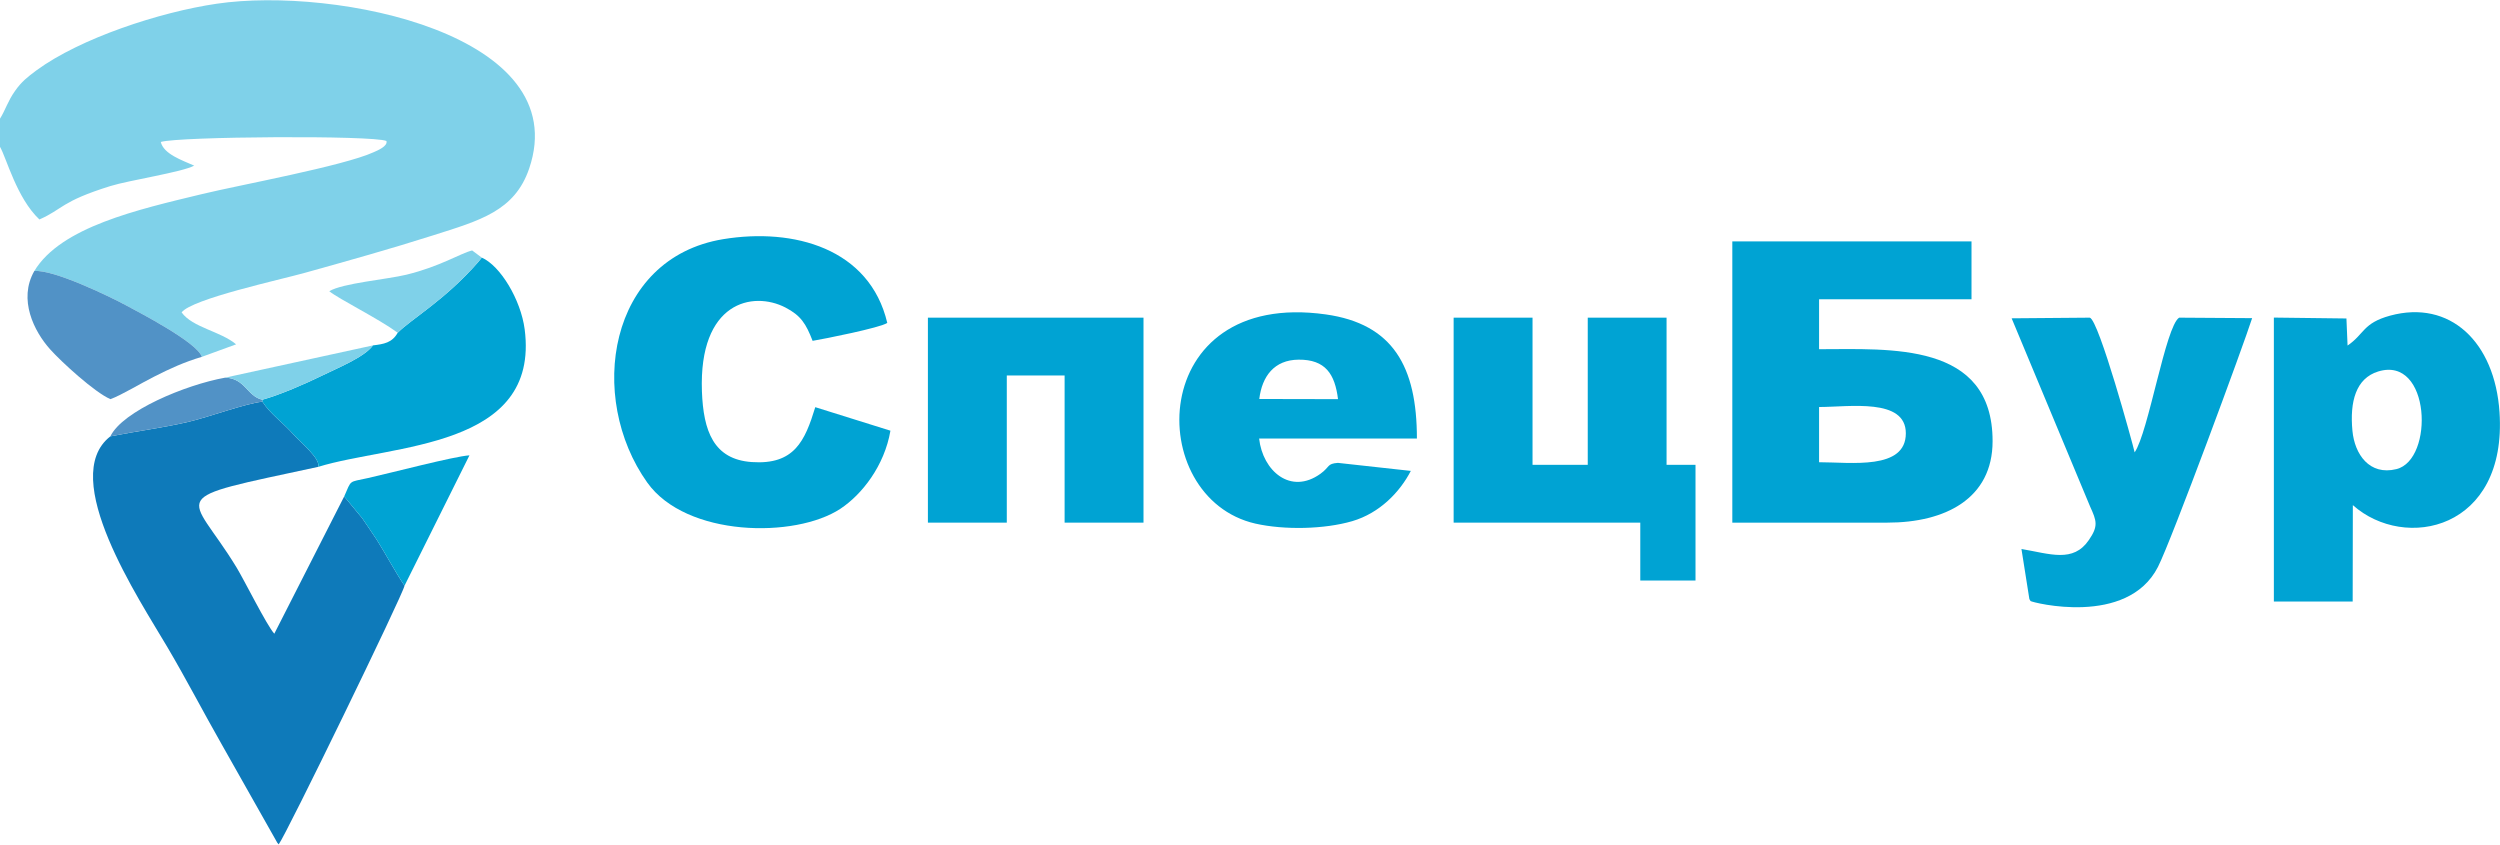
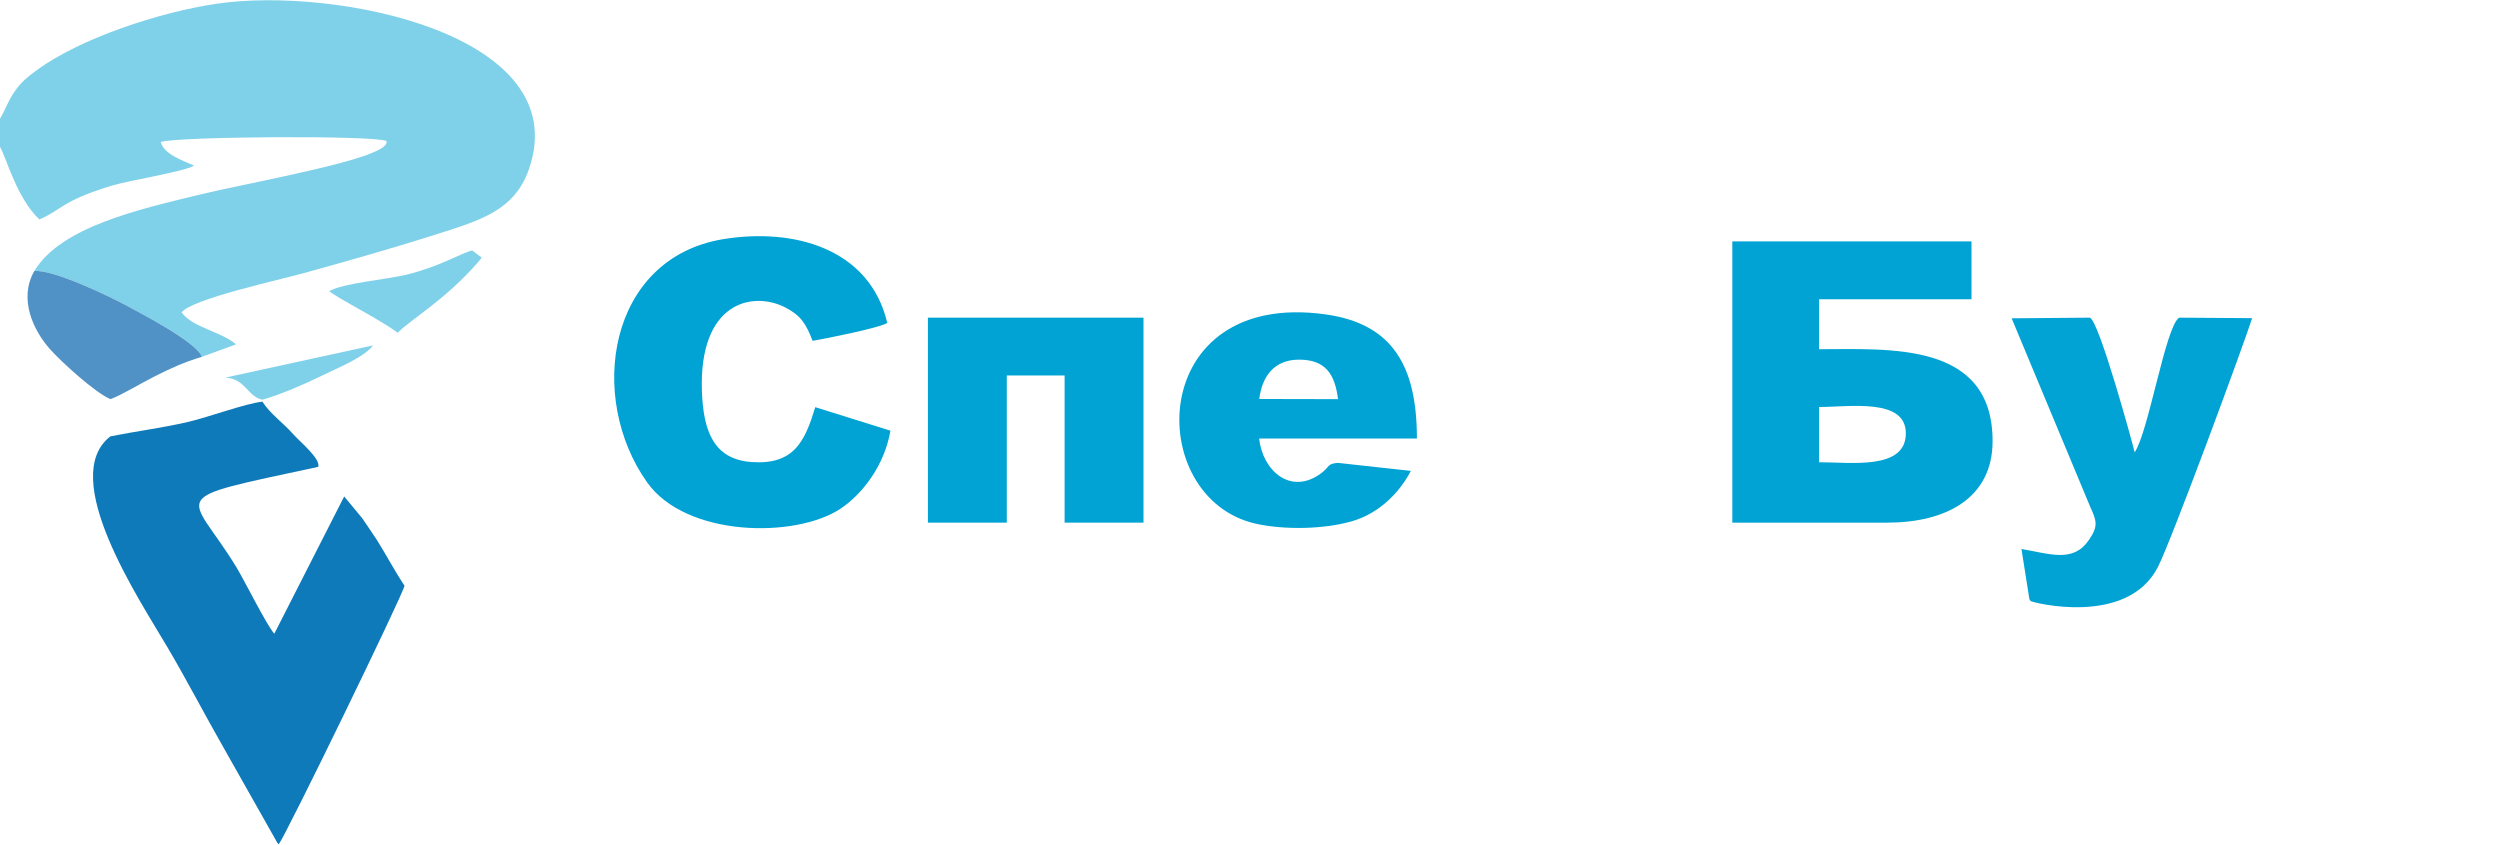
<svg xmlns="http://www.w3.org/2000/svg" xml:space="preserve" width="296px" height="100px" version="1.1" style="shape-rendering:geometricPrecision; text-rendering:geometricPrecision; image-rendering:optimizeQuality; fill-rule:evenodd; clip-rule:evenodd" viewBox="0 0 308.33 104.11">
  <defs>
    <style type="text/css"> .fil2 {fill:#00A3D3} .fil1 {fill:#0E7ABA} .fil3 {fill:#5192C6} .fil0 {fill:#7FD1E9} </style>
  </defs>
  <g id="Layer_x0020_1">
    <g id="_2800124830208">
      <path class="fil0" d="M0 14.61l0 3.47c0.8,1.37 2.05,6.31 4.86,8.96 2.93,-1.29 2.63,-2.21 8.75,-4.12 2.32,-0.72 8.89,-1.72 10.34,-2.52 -1.51,-0.67 -3.77,-1.43 -4.12,-2.92 2.18,-0.68 26.18,-0.84 27.83,-0.12 0.19,0.65 -1.12,1.18 -1.59,1.39 -3.74,1.7 -16.58,4.05 -21.12,5.15 -7.96,1.92 -17.44,4.06 -20.72,9.5 2.34,-0.22 9.23,3.11 11.26,4.2 1.47,0.8 8.8,4.56 9.41,6.38l4.22 -1.54c-1.93,-1.62 -5.38,-2.07 -6.72,-3.94 1.27,-1.67 12.18,-4.03 15.2,-4.88 5.3,-1.48 10.6,-2.96 15.81,-4.62 5.76,-1.83 10.06,-2.99 11.85,-8.23 5.66,-16.57 -23.86,-22.5 -38.52,-20.34 -7.04,1.03 -16.84,4.26 -22.23,8.21 -1.12,0.83 -1.86,1.41 -2.65,2.54 -0.91,1.28 -1.17,2.32 -1.86,3.43z" />
      <path class="fil1" d="M13.61 53.79c-6.51,5.05 3.6,20.15 7.03,25.99 2.36,4 4.42,7.99 6.74,12.06l6.82 12.07c0.04,0.05 0.11,0.14 0.17,0.2 0.85,-1.03 15.38,-30.91 15.52,-31.9 -1.18,-1.76 -2.31,-3.9 -3.4,-5.63 -0.65,-1.01 -1.19,-1.75 -1.83,-2.71l-2.21 -2.67 -8.62 16.93c-0.92,-1.01 -3.73,-6.66 -4.66,-8.18 -5.8,-9.54 -9.42,-8.2 10.08,-12.4 0.31,-1 -2.22,-3.06 -3.07,-4.01 -1.27,-1.44 -2.82,-2.49 -3.82,-4.03 -2.14,0.24 -6.58,1.89 -9.12,2.49 -3.21,0.75 -6.37,1.14 -9.63,1.79z" />
      <path class="fil2" d="M224.35 56.98l0 -6.81c3.72,0 10.7,-1.15 10.7,3.24 0.01,4.57 -6.79,3.57 -10.7,3.57zm-10.7 7.45l19.13 0c7.13,0 12.97,-2.96 12.97,-10.05 0,-12.31 -12.7,-11.34 -21.4,-11.34l0 -6.16 18.8 0 0 -7.14 -29.5 0 0 34.69z" />
      <path class="fil2" d="M109.82 53.09l-9.27 -2.9c-1.28,4.19 -2.59,7.13 -7.83,6.77 -4.72,-0.33 -5.97,-3.83 -6.15,-8.72 -0.39,-11.02 6.25,-12.43 10.3,-10.34 1.9,0.99 2.53,1.99 3.35,4.11 1.5,-0.25 8.32,-1.61 9.21,-2.21 -2.17,-9.2 -11.55,-11.76 -20.24,-10.33 -14.23,2.35 -16.83,19.54 -9.36,30.02 4.8,6.73 18.24,6.91 23.82,3.23 2.66,-1.76 5.43,-5.3 6.17,-9.63z" />
-       <path class="fil2" d="M293.3 45.79c6.49,-2 6.94,10.9 2.25,12.04 -3.32,0.82 -5.15,-1.83 -5.42,-4.73 -0.34,-3.59 0.42,-6.46 3.17,-7.31zm-3.77 -3.2l-0.14 -3.34 -8.95 -0.11 0 35.02 9.72 0 0.02 -11.89c6.42,5.72 19.06,3.05 18.09,-11.46 -0.58,-8.68 -6.12,-13.91 -13.49,-11.91 -3.39,0.93 -3.16,2.27 -5.25,3.69z" />
-       <polygon class="fil2" points="179.28,64.43 202.3,64.43 202.3,71.57 209.11,71.57 209.11,57.3 205.54,57.3 205.54,39.15 195.82,39.15 195.82,57.3 189.01,57.3 189.01,39.15 179.28,39.15 " />
      <path class="fil2" d="M257.78 62.45c0.8,1.76 1.04,2.4 -0.16,4.13 -1.93,2.83 -4.78,1.7 -8.31,1.1l0.98 6.2c0.02,-0.04 0.08,0.16 0.14,0.22 0.22,0.18 11.92,3.21 15.71,-4.2 1.67,-3.26 10.62,-27.53 11.62,-30.69l-9 -0.06c-1.67,1.03 -3.79,14.16 -5.49,16.61 -0.23,-1.03 -4.41,-16.31 -5.53,-16.61l-9.64 0.08 9.68 23.22z" />
      <polygon class="fil2" points="114.44,64.43 124.17,64.43 124.17,46.28 131.3,46.28 131.3,64.43 141.03,64.43 141.03,39.15 114.44,39.15 " />
      <path class="fil2" d="M155.31 49.18c0.34,-2.81 1.85,-4.82 4.84,-4.85 3.32,-0.03 4.49,1.78 4.87,4.87l-9.71 -0.02zm18.69 8.87l-8.99 -0.99c-1.38,0.1 -0.96,0.48 -2.15,1.34 -3.69,2.66 -7.13,-0.36 -7.57,-4.34l19.46 0c0,-8.88 -2.95,-14.14 -11.24,-15.31 -22.2,-3.12 -22.5,22.64 -8.68,25.8 3.59,0.81 8.51,0.7 11.94,-0.3 3.41,-1 5.89,-3.61 7.23,-6.2z" />
-       <path class="fil2" d="M49.05 41.01c-0.69,1.24 -1.72,1.4 -3.05,1.56 -1.05,1.47 -4.52,2.85 -6.37,3.77 -1.91,0.94 -5.09,2.33 -7.27,2.93l0 0.24c1,1.54 2.55,2.59 3.82,4.03 0.85,0.95 3.38,3.01 3.07,4.01 9.08,-2.8 27.36,-2.2 25.46,-16.96 -0.48,-3.66 -3,-7.85 -5.3,-8.85 -0.04,0.07 -0.11,0.16 -0.14,0.19l-0.3 0.37c-4.11,4.7 -8.16,6.95 -9.92,8.71z" />
      <path class="fil3" d="M24.9 43.98c-0.61,-1.82 -7.94,-5.58 -9.41,-6.38 -2.03,-1.09 -8.92,-4.42 -11.26,-4.2 -2.01,3.51 -0.02,7.45 1.94,9.64 1.38,1.55 5.53,5.35 7.45,6.16 1.3,-0.46 3.86,-2.01 5.36,-2.76 1.96,-1 3.76,-1.82 5.92,-2.46z" />
-       <path class="fil2" d="M42.45 61.2l2.21 2.67c0.64,0.96 1.18,1.7 1.83,2.71 1.09,1.73 2.22,3.87 3.4,5.63l8.01 -16.08c-1.94,0.13 -9.57,2.14 -12.51,2.8 -2.45,0.55 -2,0.15 -2.94,2.27z" />
      <path class="fil0" d="M49.05 41.01c1.76,-1.76 5.81,-4.01 9.92,-8.71l0.3 -0.37c0.03,-0.03 0.1,-0.12 0.14,-0.19l-1.18 -0.88c-1.49,0.37 -3.87,1.95 -8.1,2.99 -2.37,0.58 -7.91,1.05 -9.52,2.04 1.21,0.98 6.09,3.39 8.44,5.12z" />
-       <path class="fil3" d="M13.61 53.79c3.26,-0.65 6.42,-1.04 9.63,-1.79 2.54,-0.6 6.98,-2.25 9.12,-2.49l0 -0.24c-1.88,-0.41 -2.12,-2.66 -4.6,-2.72 -4.91,0.89 -12.65,4.12 -14.15,7.24z" />
      <path class="fil0" d="M27.76 46.55c2.48,0.06 2.72,2.31 4.6,2.72 2.18,-0.6 5.36,-1.99 7.27,-2.93 1.85,-0.92 5.32,-2.3 6.37,-3.77l-18.24 3.98z" />
    </g>
  </g>
</svg>